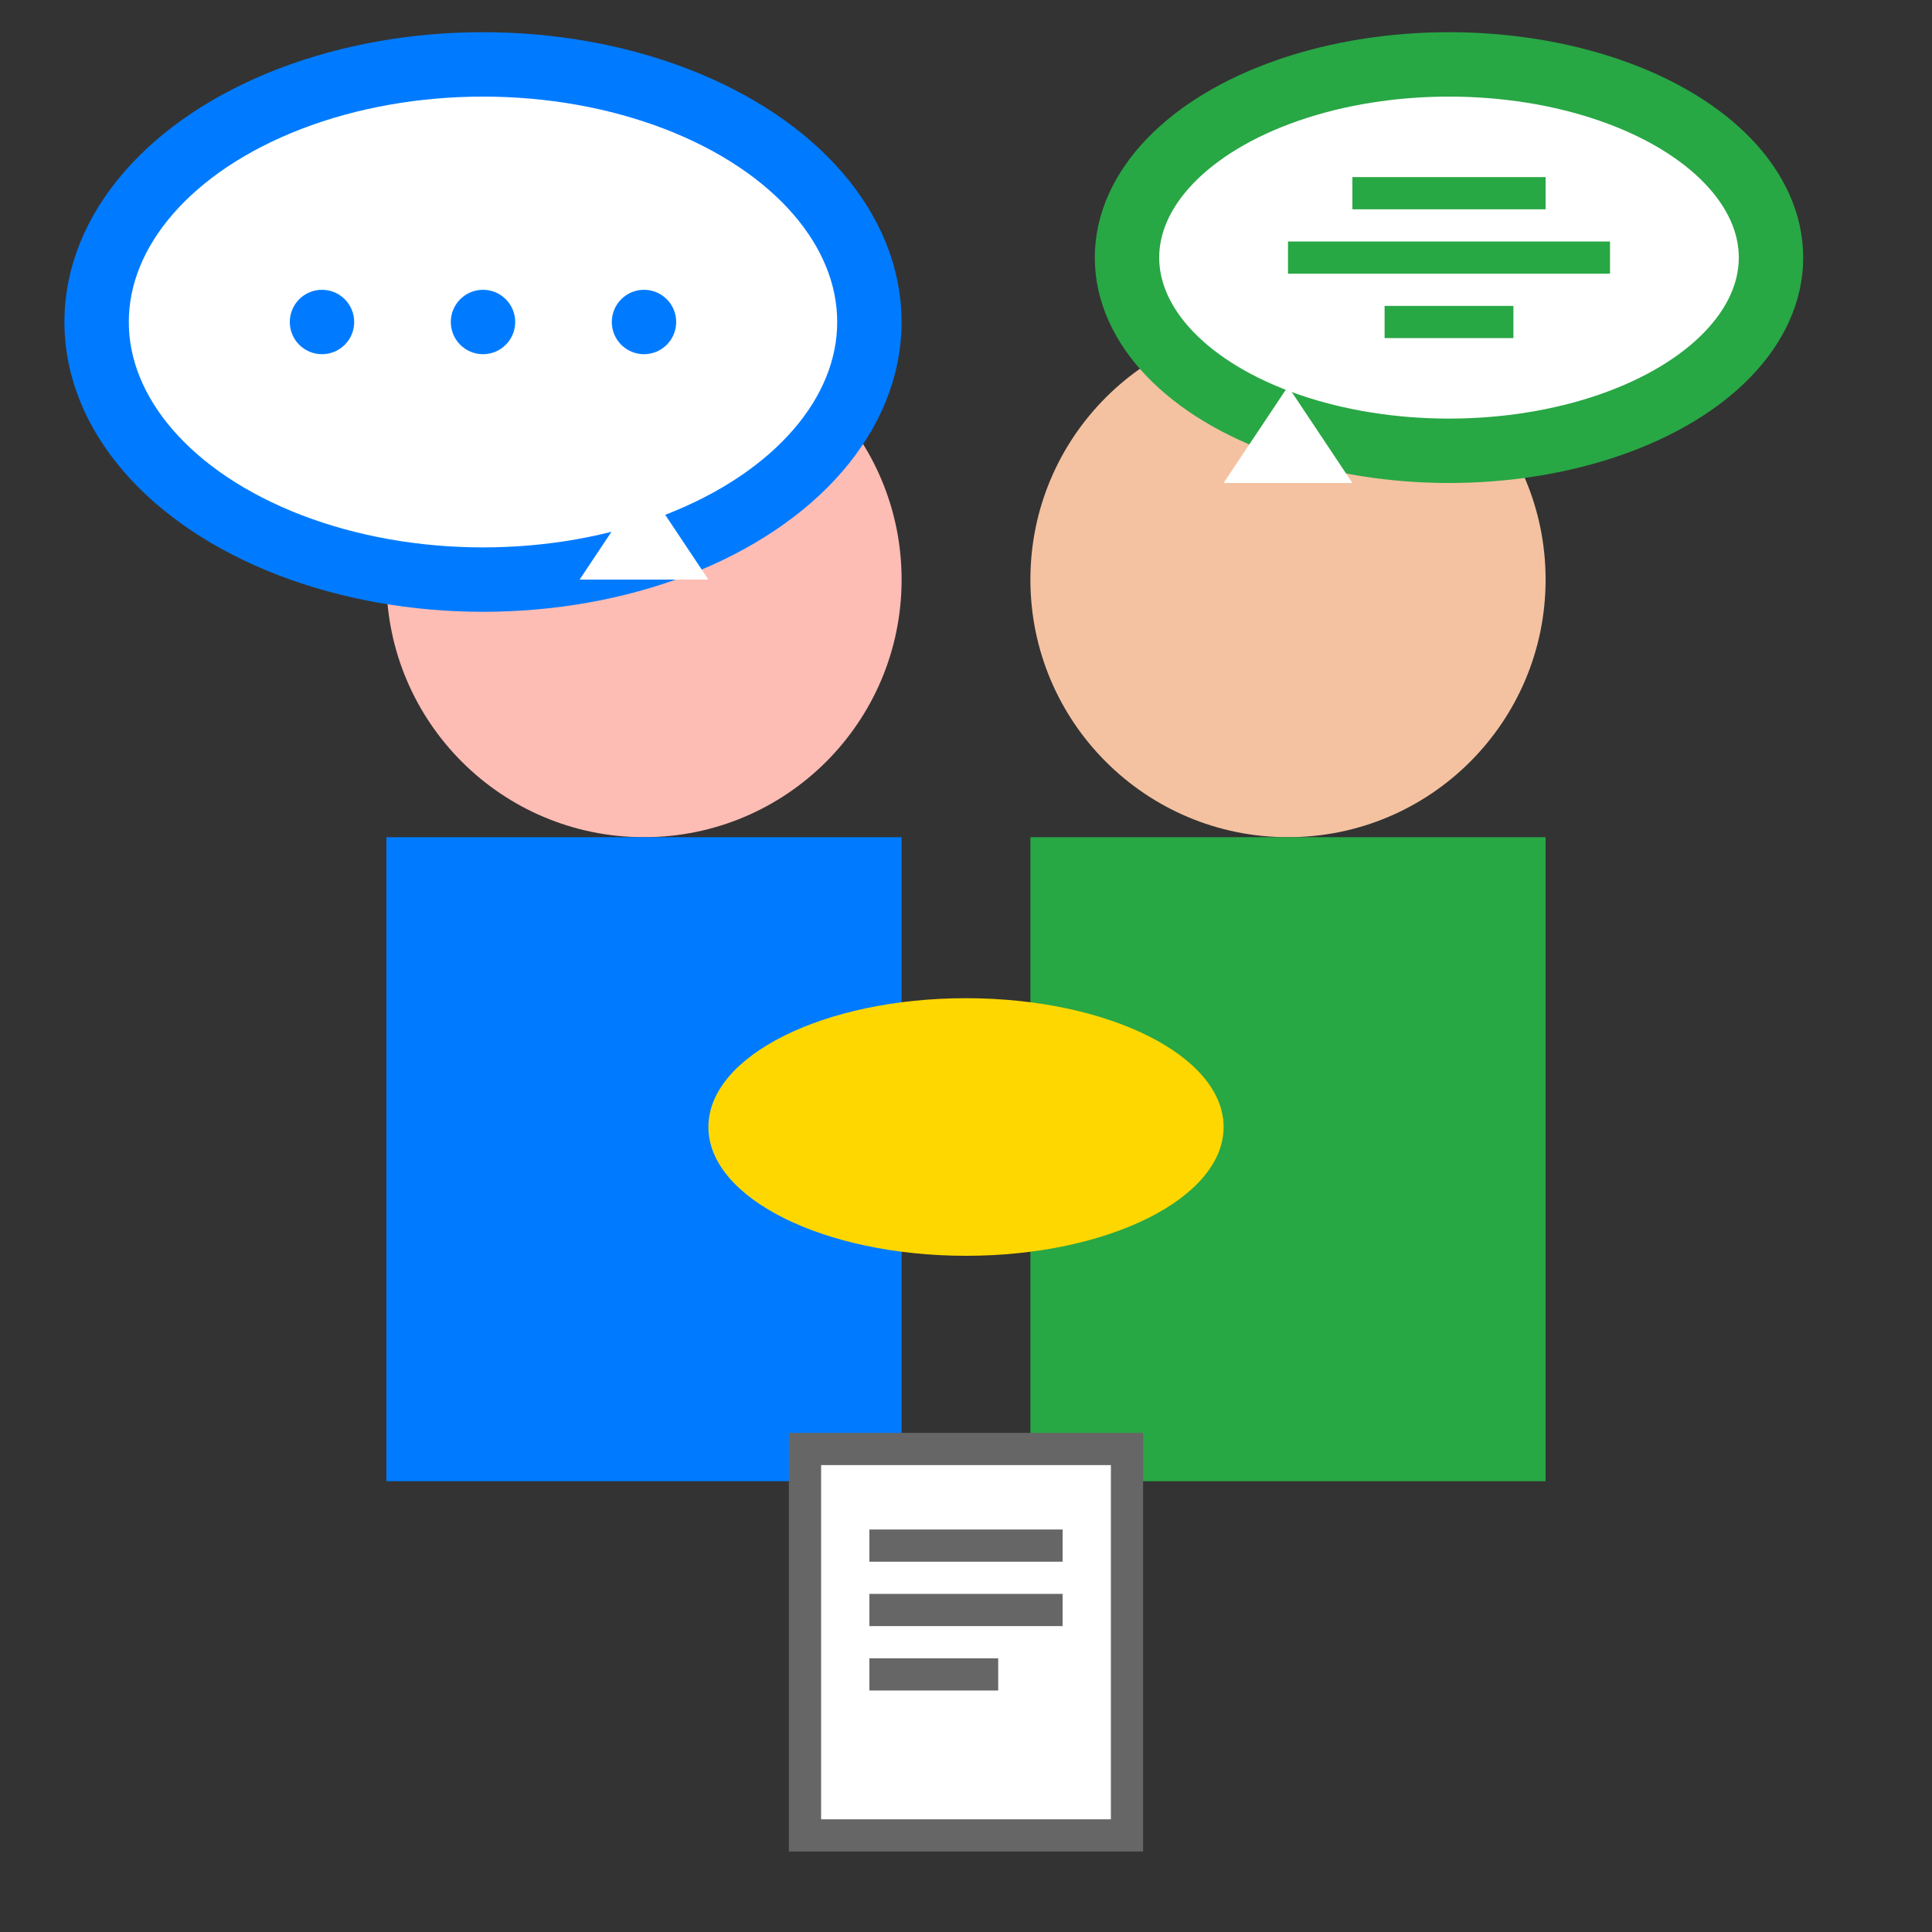
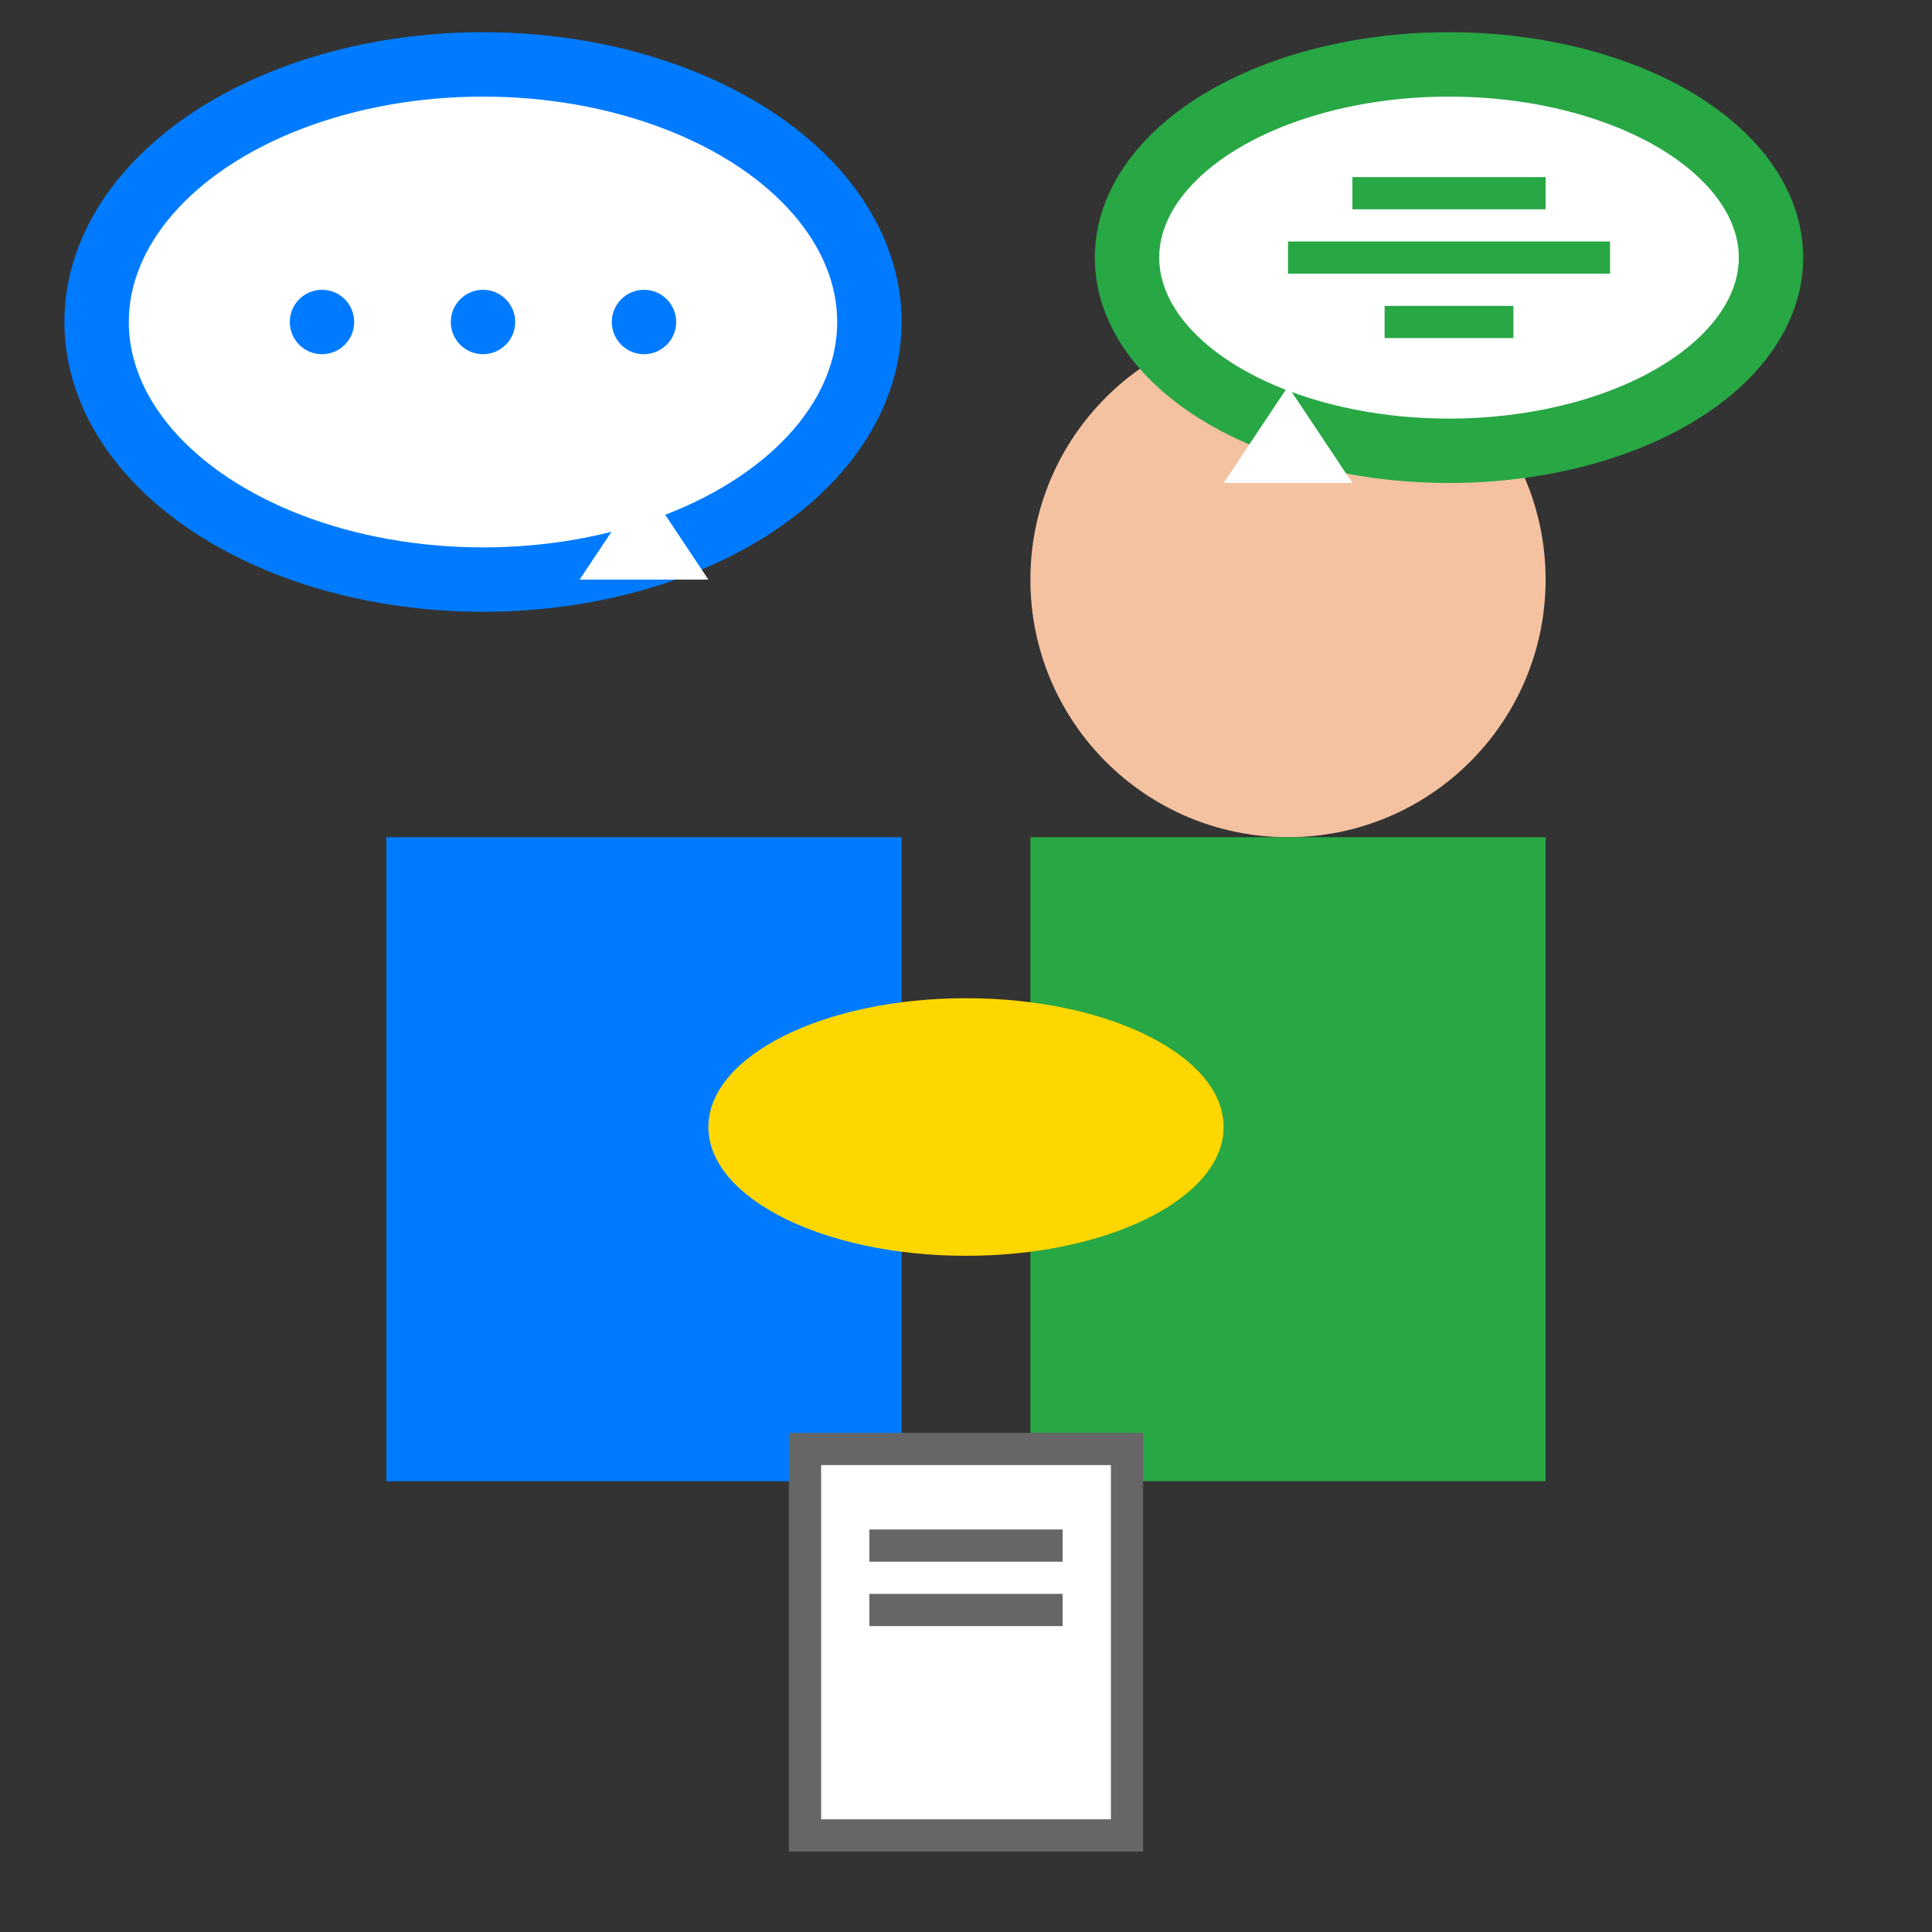
<svg xmlns="http://www.w3.org/2000/svg" width="60" height="60" viewBox="0 0 60 60" fill="none">
  <rect x="0" y="0" width="60" height="60" fill="#333333" stroke="none" />
-   <circle cx="20" cy="18" r="8" fill="#fdbcb4" />
  <rect x="12" y="26" width="16" height="20" fill="#007bff" />
  <circle cx="40" cy="18" r="8" fill="#f4c2a1" />
  <rect x="32" y="26" width="16" height="20" fill="#28a745" />
  <ellipse cx="15" cy="10" rx="12" ry="8" fill="white" stroke="#007bff" stroke-width="2" />
  <path d="M20 15L18 18L22 18Z" fill="white" />
  <circle cx="10" cy="10" r="1" fill="#007bff" />
  <circle cx="15" cy="10" r="1" fill="#007bff" />
  <circle cx="20" cy="10" r="1" fill="#007bff" />
  <ellipse cx="45" cy="8" rx="10" ry="6" fill="white" stroke="#28a745" stroke-width="2" />
  <path d="M40 12L38 15L42 15Z" fill="white" />
  <path d="M40 8h10M42 6h6M43 10h4" stroke="#28a745" stroke-width="1" />
  <ellipse cx="30" cy="35" rx="8" ry="4" fill="#ffd700" />
  <rect x="25" y="45" width="10" height="12" fill="white" stroke="#666" stroke-width="1" />
  <line x1="27" y1="48" x2="33" y2="48" stroke="#666" />
  <line x1="27" y1="50" x2="33" y2="50" stroke="#666" />
-   <line x1="27" y1="52" x2="31" y2="52" stroke="#666" />
</svg>